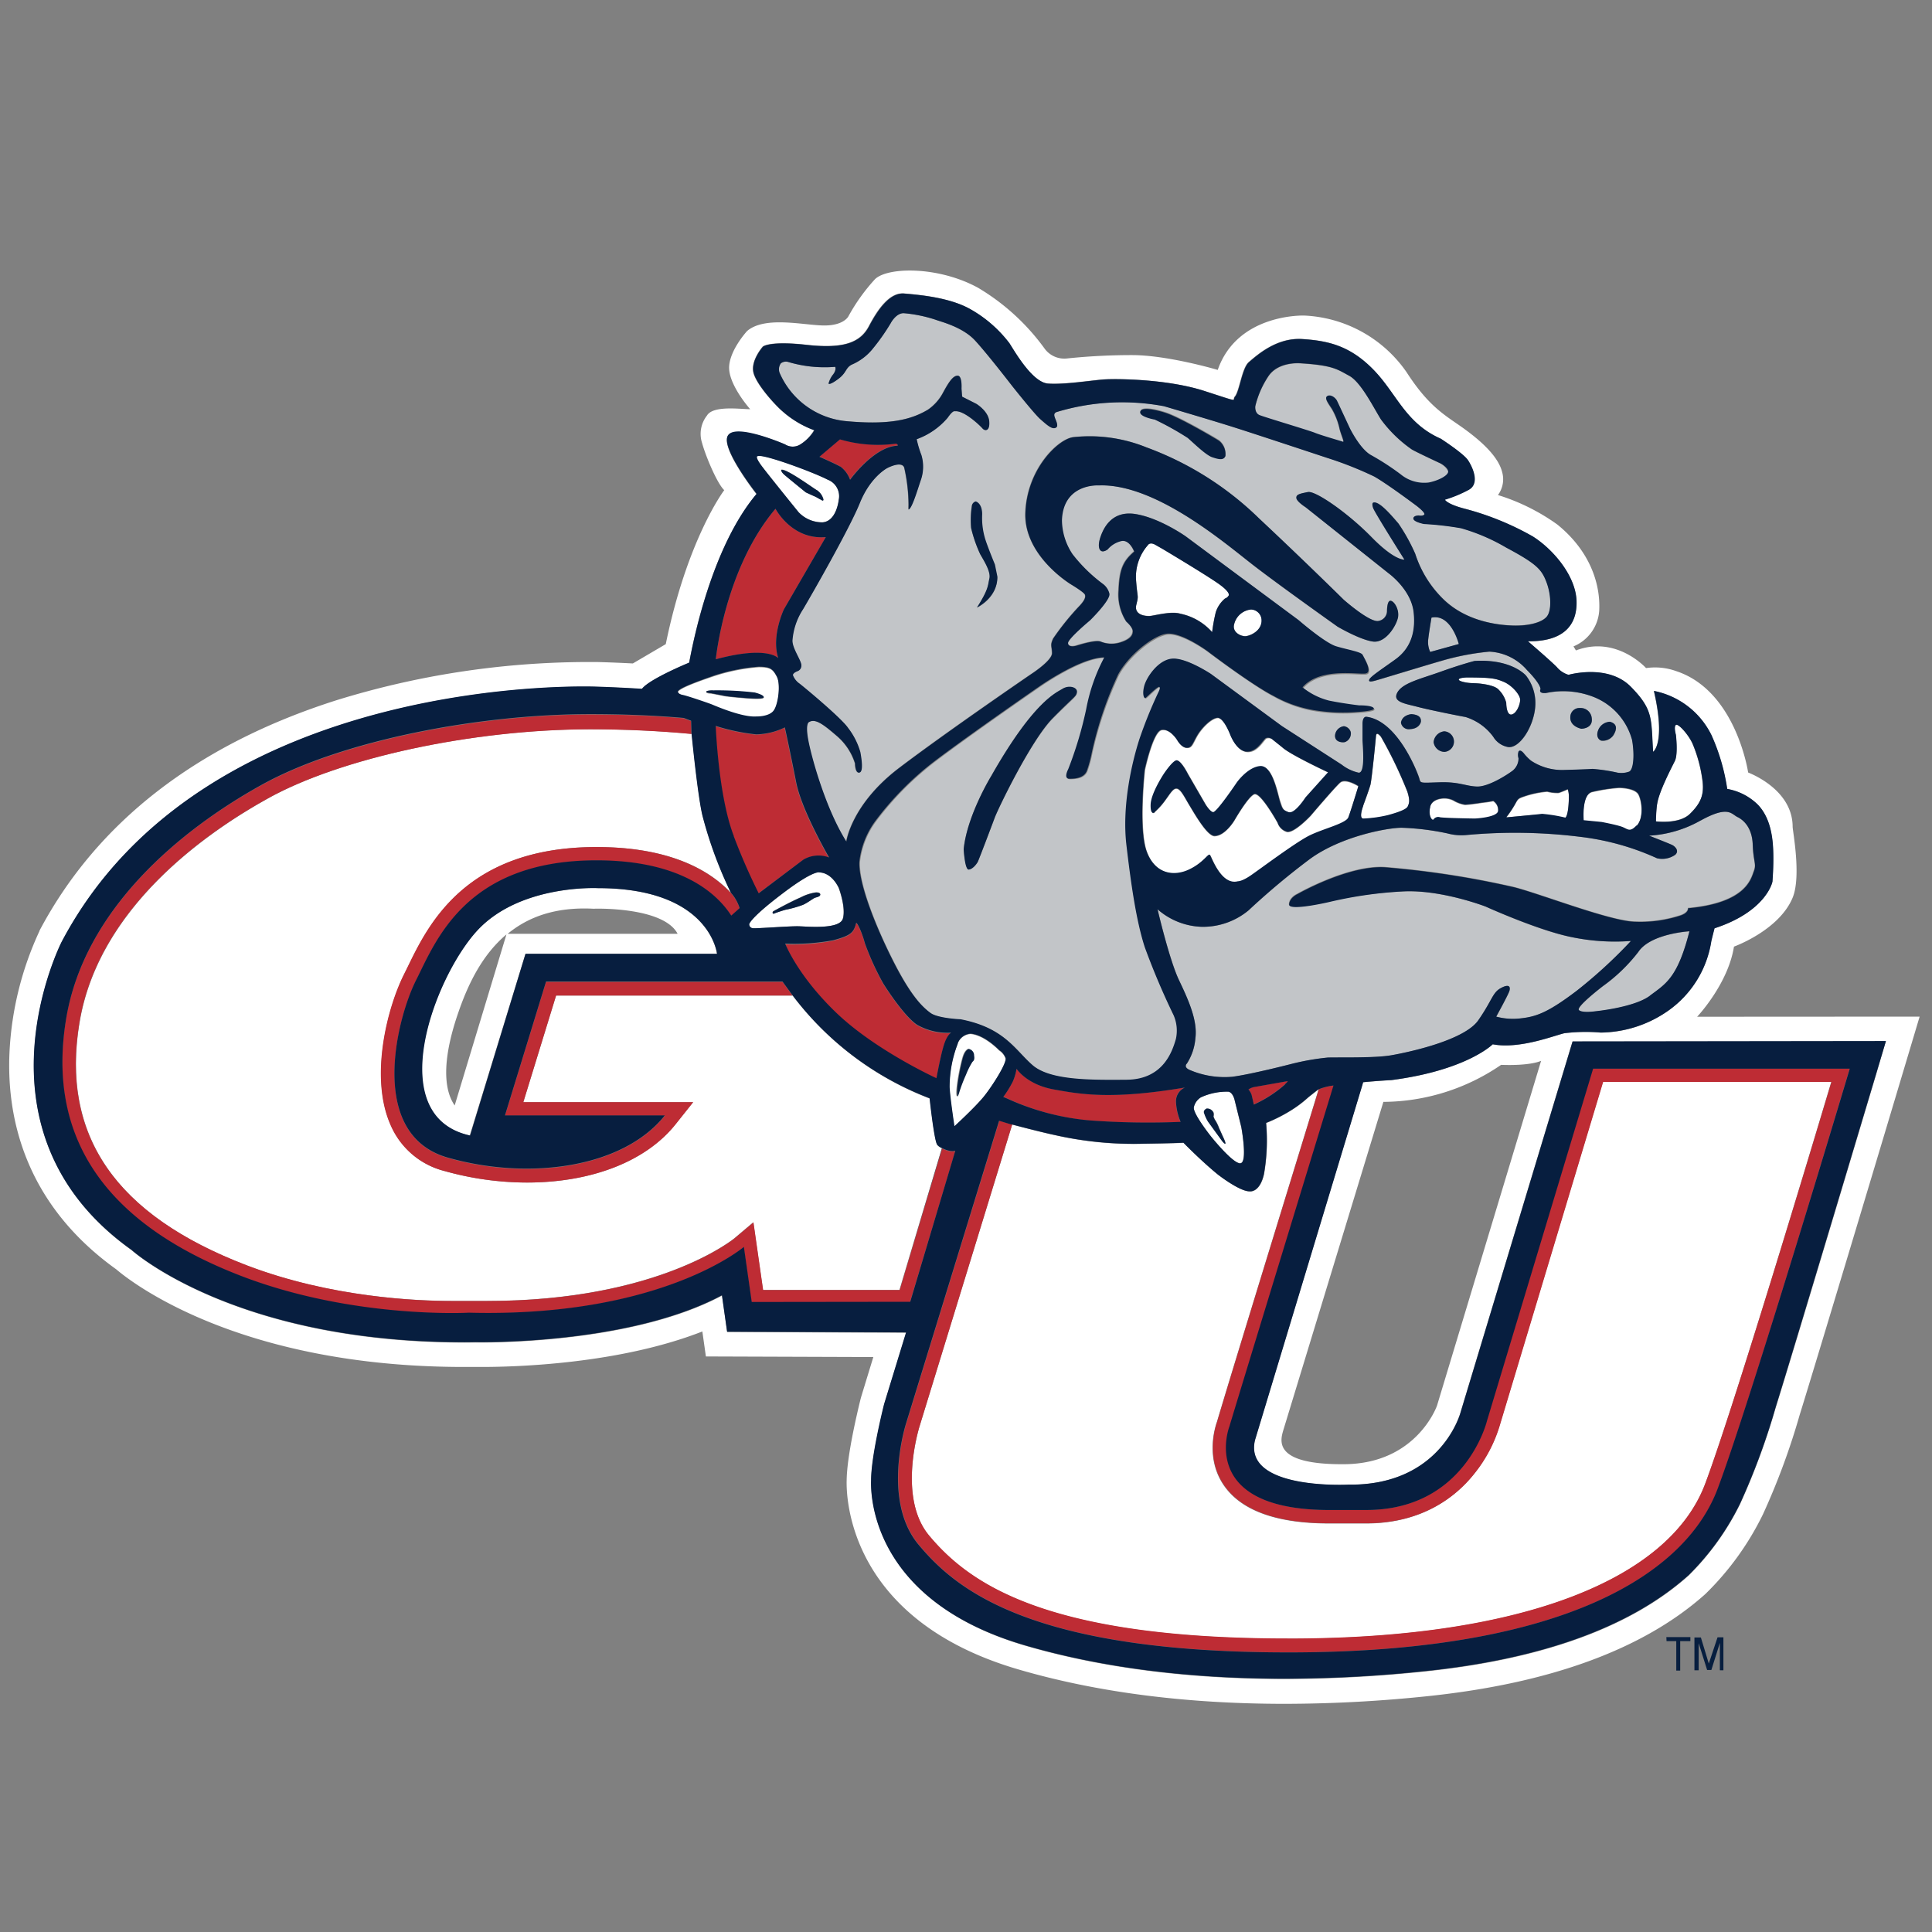
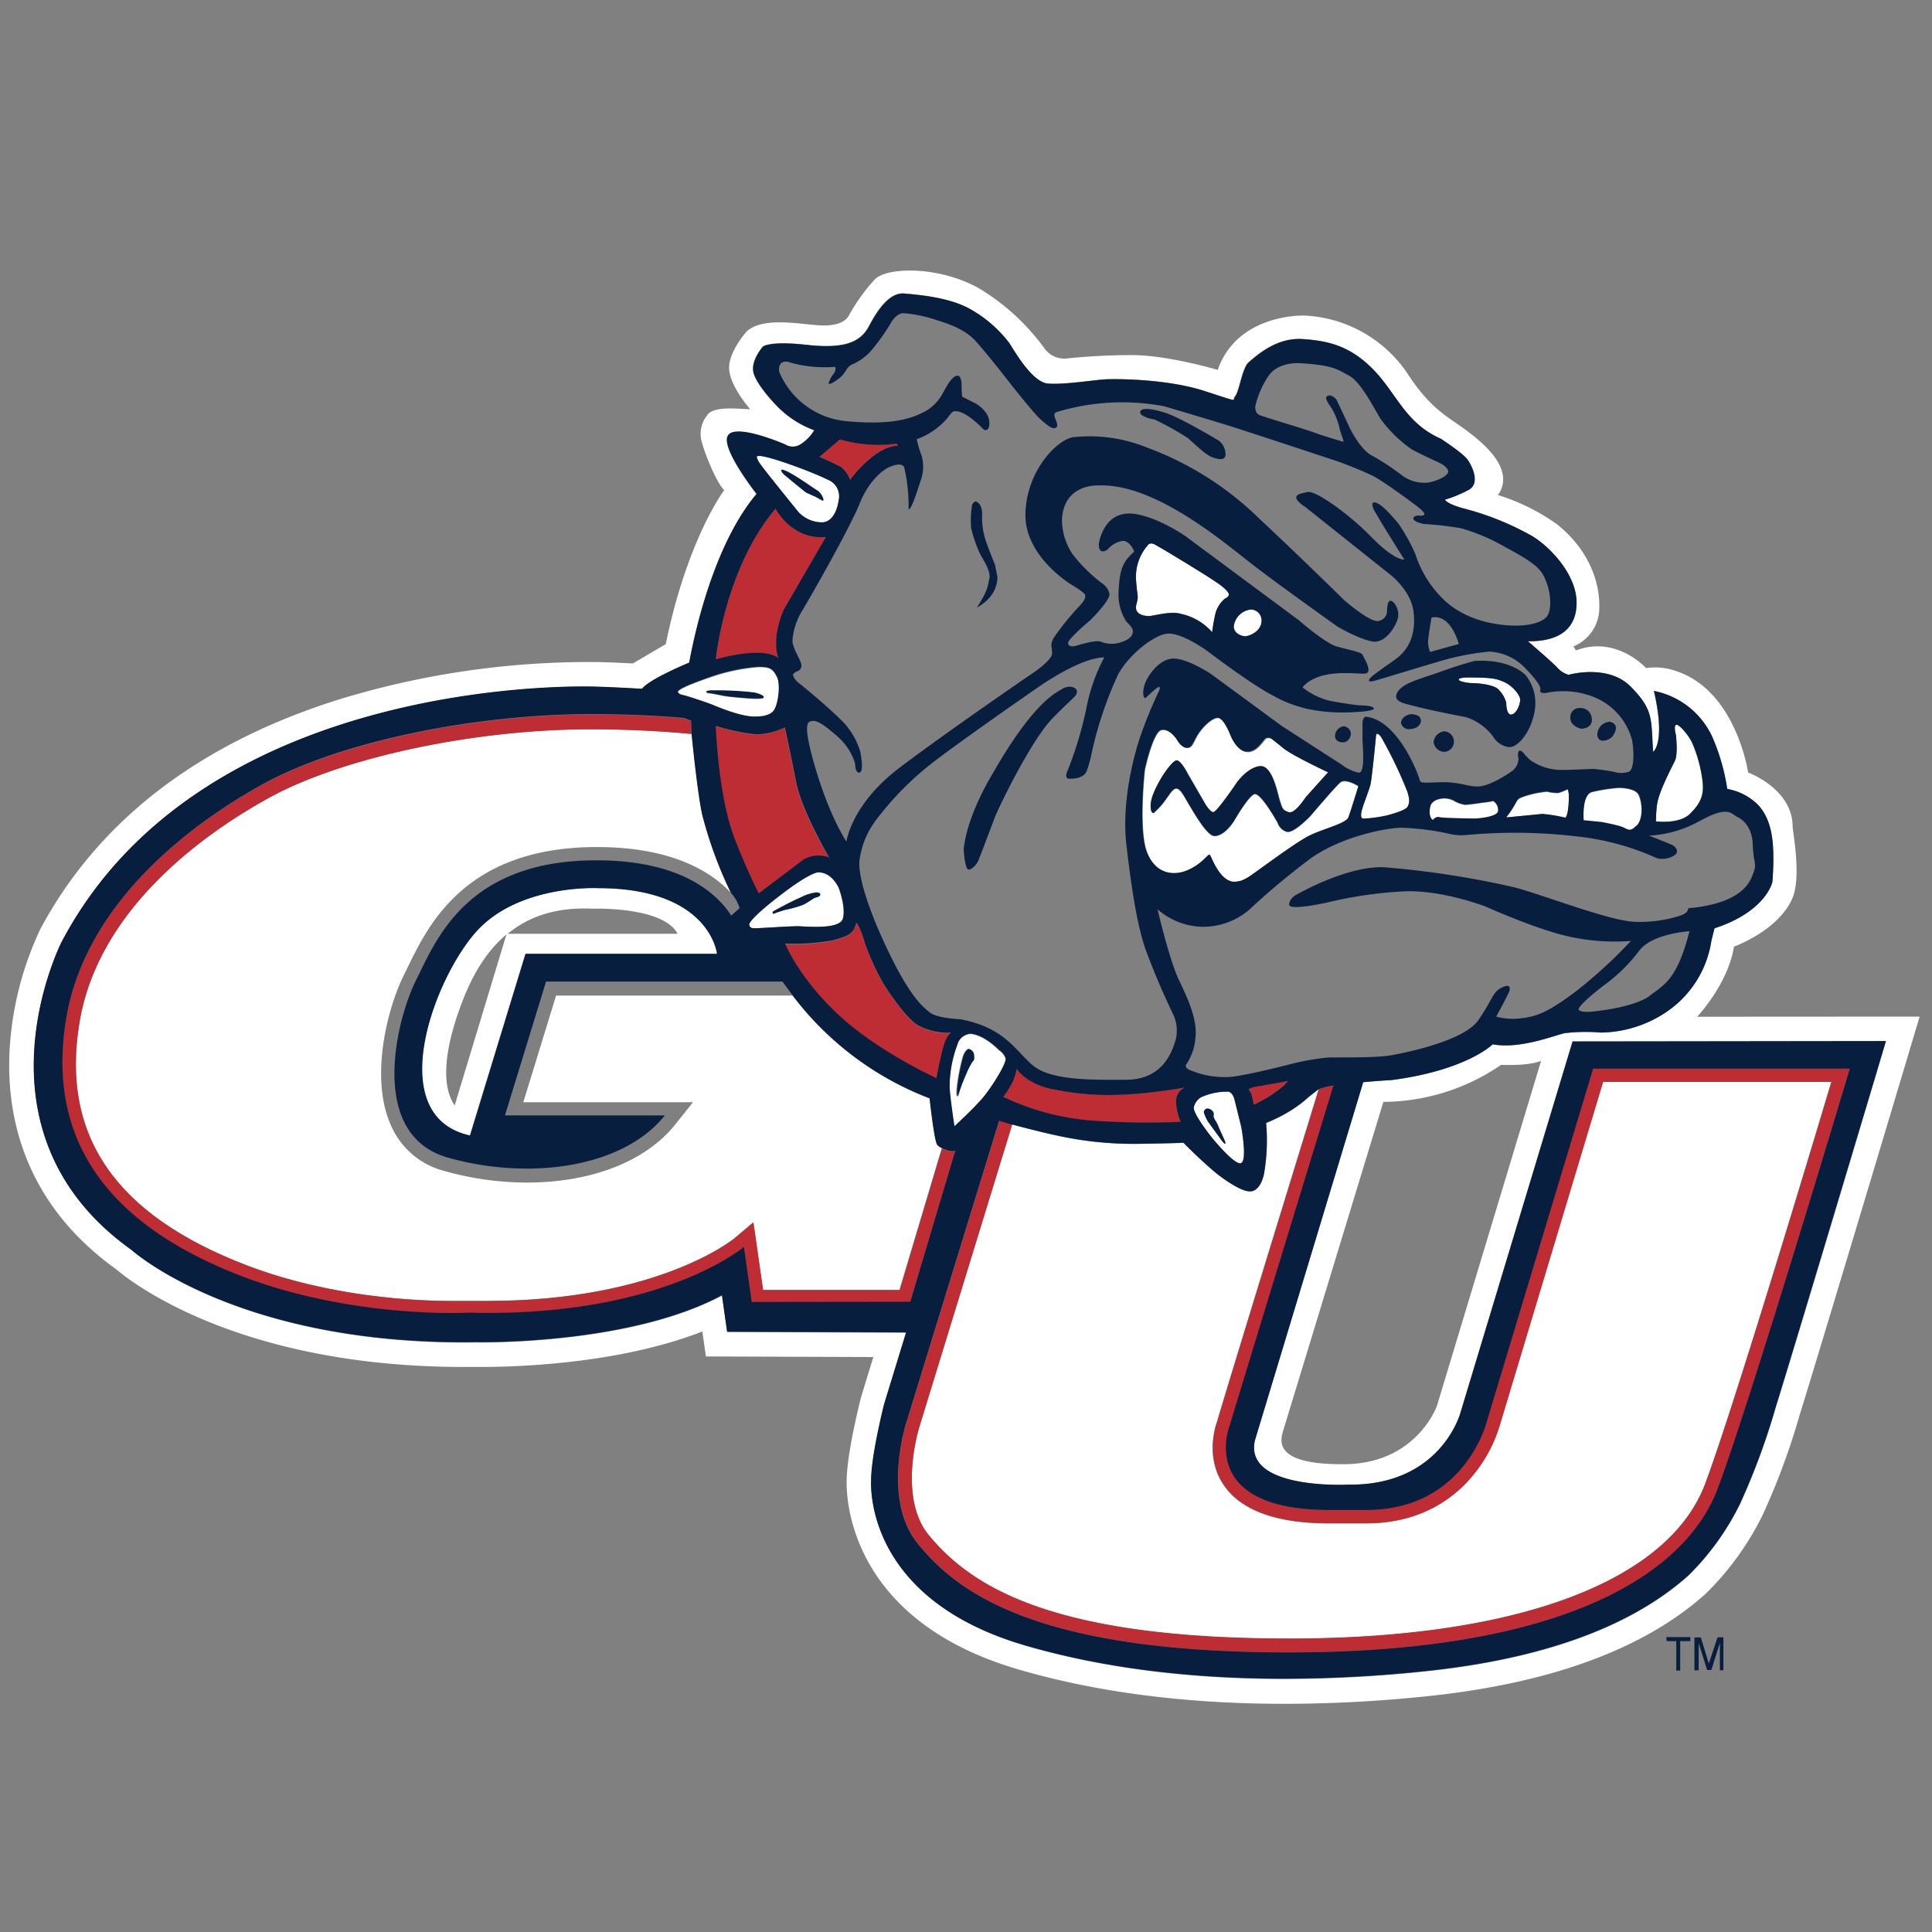
<svg xmlns="http://www.w3.org/2000/svg" viewBox="0 0 300 300">
  <rect x="0" y="0" width="300" height="300" fill="#808080" stroke="none" />
  <defs>
    <style>.cls-1{fill:none;}.cls-2{fill:#c2c5c8;}.cls-3{fill:#071e3f;}.cls-4{fill:#fff;}.cls-5{fill:#be2c34;}</style>
  </defs>
  <title>gonzaga-bulldogs</title>
  <g id="Layer_2" data-name="Layer 2">
    <g id="Layer_59" data-name="Layer 59">
-       <rect class="cls-1" width="300" height="300" />
      <path class="cls-1" d="M70.63,171.66l8-26.56c-3.63,3-5.84,7.42-7.41,11.94C67.7,167.2,70,170.66,70.63,171.66Z" />
      <path class="cls-1" d="M92.19,141.09c-6-.32-10.19,1.29-13.36,3.89h26.39C103,140.75,92.19,141.09,92.19,141.09Z" />
      <path class="cls-1" d="M214.79,171.1,199.27,222c-.49,1.65-1.71,5.44,9.51,5.34s14.34-9.1,14.34-9.1l16.16-53.53s-1.52.79-6.21.62A32.61,32.61,0,0,1,214.79,171.1Z" />
-       <path class="cls-2" d="M272.15,131.17c-.09-2.63-1.4-3.86-2.37-4.3s-1.4-1.84-5.7.53a18.24,18.24,0,0,1-8,2.37s3.1,1.22,3.57,1.44,1.17.93.47,1.54a3.54,3.54,0,0,1-2.81.53,40,40,0,0,0-12-3.34,81.94,81.94,0,0,0-17.49-.28,8.26,8.26,0,0,1-3.05-.24,40.15,40.15,0,0,0-7.11-.88c-2.19,0-9.39,1.32-14.22,4.83a114.41,114.41,0,0,0-9.56,8,11.08,11.08,0,0,1-7.29,2.55,10.9,10.9,0,0,1-6.84-2.72s1.84,7.81,3.33,11,2.9,6.32,2.55,9a8.5,8.5,0,0,1-1.32,3.95s-.61.52.44,1a13.72,13.72,0,0,0,6.58,1.06c2.81-.36,9-1.94,9-1.94a38.15,38.15,0,0,1,5.89-1.05c2,0,7.28.09,9.82-.35s11.32-2.28,13.52-5.44,2.19-4.3,3.51-5,1.49-.18,1.32.44-2.05,4-2.05,4a10,10,0,0,0,3.87.26c2.39-.24,4.23-.94,8.62-4.27a74.82,74.82,0,0,0,8.43-7.74,33,33,0,0,1-9.22-.6c-5.18-1-13.34-4.74-13.34-4.74s-6.58-2.55-12.46-2.37A64.5,64.5,0,0,0,206.33,140s-6.25,1.46-6.2.38,1.29-1.61,1.29-1.61,7.9-4.53,13.64-4.16a141.61,141.61,0,0,1,20.06,3.11c4.38,1.14,15.09,5.35,18.86,5.35a20.12,20.12,0,0,0,7-1c1.22-.44,1.1-1.1,1.1-1.1,9.08-.83,9.78-4.6,10.22-5.74S272.24,133.81,272.15,131.17ZM222.28,95.92s-.47,2.75-.53,3.64a3.71,3.71,0,0,0,.33,1.69l4.44-1.23S225.33,95.25,222.28,95.92Zm-44.43,51.23c-1.31-4-2.15-9.7-2.85-15.85s.88-12.85,2-16.41a70,70,0,0,1,3-7.41s.35-.66.09-.75-1.84,1.57-2.11,1.71-.52-.48-.22-1.84,2.2-4.08,4.35-4.26,6,2.37,6,2.37l11,8.08,9.3,6A6.62,6.62,0,0,0,211,120c1.11.09.65-4.29.61-5.13s0-1.22,0-2.45.61-1.1.61-1.1c4.91.66,8,8.86,8.21,9.61s.13.66,3.19.56,4,.62,5.79.66,4.62-1.79,5.54-2.49a2.47,2.47,0,0,0,.88-1.89,1.71,1.71,0,0,1,0-1.05c.22-.35.62,0,.92.4a7.82,7.82,0,0,0,1,1,8.74,8.74,0,0,0,5.31,1.45c.13,0,3.38-.09,4.25-.16a26.88,26.88,0,0,1,3.91.59,3.57,3.57,0,0,0,1.8-.17c.7-.35.83-2.72.44-4.92a10,10,0,0,0-5.84-6.62,12.92,12.92,0,0,0-7.54-.66c-1.23.09-.84-.57-.84-.57s.18-.66-2.1-3a8.24,8.24,0,0,0-5.84-2.86,39.55,39.55,0,0,0-7.51,1.45c-1.88.53-10,3-10.28,3.07s-1,.31-.86-.17,2-1.67,4.08-3.16,3.2-3.82,2.81-7.33-3.86-6-3.86-6l-12.9-10.27s-1.41-.88-1.45-1.45.61-.7,1.8-.92,6.23,3.29,9.87,7,5.11,3.49,5.11,3.49-4.54-7.31-4.85-8,0-.84,0-.84c.92-.35,2.9,2.07,3.9,3.21A28.75,28.75,0,0,1,219.76,86a17.17,17.17,0,0,0,4.47,7.11c3.47,3.33,8.17,3.94,10.67,4s4.56-.48,5.31-1.4.7-3.34-.05-5.31-1.49-2.85-6.27-5.4a30,30,0,0,0-7-3,48.28,48.28,0,0,0-5.75-.66s-1.58-.31-1.65-.81.82-.51.82-.51.65.13.87-.15S220,78.56,220,78.56s-4.43-3.33-6.58-4.56a56.34,56.34,0,0,0-7.29-2.9s-10.84-3.6-14.44-4.74-10.92-3.29-10.92-3.29A35,35,0,0,0,164,64c-.57.27-.31.7,0,1.41s.09.86.09.86c-.56.69-1.63-.38-2.55-1.17s-4.43-5.22-4.43-5.22-3.73-4.87-5.71-7-5.4-2.94-6.19-3.25a21.78,21.78,0,0,0-4.91-1c-1.18,0-2,1.54-2,1.54a32,32,0,0,1-2.73,3.9,8.41,8.41,0,0,1-3.33,2.55c-1,.53-.75,1.23-2.11,2.24s-1.49.71-1.49.71a3.73,3.73,0,0,1,.7-1.41c.58-.75.33-1.2.33-1.2a19.75,19.75,0,0,1-7.21-.73,1.3,1.3,0,0,0-1.23.19,1.59,1.59,0,0,0-.2,1.45,12.55,12.55,0,0,0,10.14,7.5c6.84.66,10.26-.19,12.9-1.77a7.37,7.37,0,0,0,2.3-2.57c.92-1.71,1.58-2.7,2.3-2.7s.6,2,.6,2l.09,1.25,2.21,1.12s1.84,1.11,2,2.69-.65,1.58-1.05,1.12-2.91-2.86-4.28-2.65c0,0-.26-.24-1.12,1a11.31,11.31,0,0,1-4.81,3.33,15.62,15.62,0,0,0,.73,2.46,6.31,6.31,0,0,1-.13,4c-.59,1.78-1.35,4.3-1.86,4.46,0,0-.06,0,0-.77a26.62,26.62,0,0,0-.68-5.76c-.44-1.08-2.64.1-2.64.1s-2.59,1.32-4.24,5.4-7.64,14.54-8.83,16.52A10.29,10.29,0,0,0,123,99.4c-.07,1.25,1.45,3.23,1.38,3.95a.9.9,0,0,1-.59.86s-.77.25-.72.62a2.79,2.79,0,0,0,1,1.29c.46.33,6.58,5.39,7.57,6.91a11.07,11.07,0,0,1,1.9,3.75c.2,1.12.48,3.06-.16,3.18s-.66-1.43-.66-1.43a9.23,9.23,0,0,0-2.73-4.18c-2.1-1.81-3.36-2.84-4.41-2.24,0,0-.66.13-.07,3.09s2.77,10.6,5.86,15.47c0,0,.79-5.79,8.23-11.45s20.47-14.55,20.47-14.55,3.26-2.09,3.24-3.25-.34-1.16.18-2.28A40.91,40.91,0,0,1,167.65,94c.72-.79.92-1.25.79-1.65s-2.11-1.58-2.11-1.58-7.38-4.39-7.15-11.15,5-11.43,7.42-11.75A23.48,23.48,0,0,1,178,69.46a49.25,49.25,0,0,1,17.45,11c7.37,6.91,13.16,12.64,13.16,12.64s4.18,3.7,5.48,3.3a1.57,1.57,0,0,0,1.26-1.46s0-1.66.53-1.66,1.36,1.27,1.19,2.49-1.88,4.1-3.92,3.84-5.46-2.3-5.46-2.3-8.76-6.19-13-9.48S179.42,75,170.54,75.36c0,0-5.52-.38-5.72,5.42A9.67,9.67,0,0,0,166.47,86a24.3,24.3,0,0,0,4.8,4.68,2.67,2.67,0,0,1,.92,1.44c.26,1-3,4.15-3,4.15s-3.49,2.9-3.42,3.55,1,.47,1.25.4,2.88-.93,3.78-.66a4.48,4.48,0,0,0,3.13.13c1.45-.46,1.89-1.08,1.9-1.72s-1-1.49-1-1.49a7.76,7.76,0,0,1-1.2-4.88c.13-3.16.64-4.45,2.42-6,0,0-.65-1.79-1.9-1.66A4,4,0,0,0,172,85.32s-.65.46-1.05.2-.46-1.12,0-2.31,1.7-4,5.43-3.38,7.74,3.45,7.74,3.45l17.63,13.16s4.09,3.56,5.86,4.08,3.89.86,4.08,1.32,1.65,2.7.46,2.9-7.07-1-9.79,2.14a10.7,10.7,0,0,0,4.13,2.07c2.24.46,4.68.74,4.68.74s1.93,0,2.25.43-2.71.6-2.71.6a27.88,27.88,0,0,1-5.93-.19,19.45,19.45,0,0,1-6.91-2.31c-3.42-1.77-10.33-7-10.33-7s-4.22-3.09-6.45-2.63-5.86,3.49-7.37,6.32A58.25,58.25,0,0,0,169.62,117a18.72,18.72,0,0,1-.76,2.77c-.44,1.1-1.77,1.24-2.72,1.23s-.17-1.48-.17-1.48a59.28,59.28,0,0,0,2.8-9.36,28,28,0,0,1,2.8-8c-3.75,0-10.22,4.6-10.22,4.6s-10.31,7.11-16,11.41a47.71,47.71,0,0,0-9.26,9.3,13.13,13.13,0,0,0-2.55,6.4c-.17,3.38,2.59,10.27,5.36,15.67s4.52,7,5.66,7.81,4.69,1,4.69,1c6.8,1.31,8.43,4.73,11.15,7.1s8.91,2.33,14.65,2.29,7.11-4.52,7.64-6.32a6,6,0,0,0-.35-3.69A113.66,113.66,0,0,1,177.85,147.15Zm70.4-33.92a2.05,2.05,0,0,1,1.74-1.12c1.35.36,1,1.41.5,2.14a2,2,0,0,1-1.81.79C248.31,114.94,247.69,114.35,248.25,113.23Zm-2.9-3.29a1.73,1.73,0,0,1,1.81,1.54c.26,1.65-1.61,1.68-1.61,1.68s-1.81-.33-1.71-1.84A1.41,1.41,0,0,1,245.35,109.94ZM219,113.23a1.23,1.23,0,0,1-1.45-1c.2-1.22,1.61-1.32,1.61-1.32,1.52.07,1.48.86,1.49,1.09S220.34,113.16,219,113.23Zm5.33,3.52a1.73,1.73,0,0,1-1.71-1.52,1.85,1.85,0,0,1,1.65-1.67,1.6,1.6,0,0,1,.06,3.19Zm-.61-12.43c3.24-1.17,5.26-1.67,5.26-1.67,5.8-.35,8,2.28,8,2.28a7,7,0,0,1,1.4,5.09c-.35,3.07-2.45,6.2-4.16,6a3.38,3.38,0,0,1-2.33-1.61,8.43,8.43,0,0,0-4.3-3.07c-1-.18-5.73-1.12-7.46-1.58s-3.69-.7-3.25-1.93C217.47,106.12,220.46,105.49,223.71,104.32Zm-72-9.95c1.83-2.87,1.67-3.39,1.93-4.51s-1-3-1.45-3.82A21.12,21.12,0,0,1,150.8,82a13.85,13.85,0,0,1,.07-3.36.81.81,0,0,1,.59-.72s1,.2,1,2a11.34,11.34,0,0,0,.46,3.88c.4,1.25,1.52,4,1.52,4l.39,1.91C154.88,92.89,151.7,94.37,151.7,94.37Zm38.58-23.62c-.27.72-1.05.48-2.05.19s-2.89-2.17-3.81-3a46.08,46.08,0,0,0-5.14-2.83s-2.63-.53-2.17-1.38,3.82.26,3.82.26c2.3.73,7.83,4,8.36,4.35A2.67,2.67,0,0,1,190.28,70.75Zm18.38,42a1.28,1.28,0,0,1,1.08.92,1.42,1.42,0,0,1-.89,1.54c-.33.1-1.67.07-1.54-1.12A1.58,1.58,0,0,1,208.66,112.77ZM154.46,127c-.52,1.4-2.45,6.5-2.63,6.85S151,135,150.43,135s-.79-3.15-.79-3.15c.52-5.27,4.3-11.41,4.3-11.41C160.52,108.88,164,107.57,165,107s2.29-.26,2.23.48-.29.66-3.72,4.08S155,125.56,154.46,127Zm41.1-62.44c.79.33,7.7,2.43,8.62,2.76s4.08,1.32,4.34,1.38-.26-1-.52-2a10.79,10.79,0,0,0-1.19-3.1c-.59-.92-1.17-1.7-.72-2s1.24.25,1.51.75,2,4.28,2,4.28,1.58,3.22,3.29,4.15a39.36,39.36,0,0,1,4.61,3,5.73,5.73,0,0,0,4.35,1.25c1.64-.33,3.19-1.18,3-1.81S223.73,72,223.73,72s-3.82-1.78-4.48-2.18a20.37,20.37,0,0,1-4.8-4.67c-1.19-1.91-3.09-5.79-4.94-6.78s-2.5-1.62-7.57-1.93c0,0-3.33-.31-4.91,1.93a14.44,14.44,0,0,0-2.11,4.74S194.77,64.19,195.56,64.52Zm58.86,83.24a26.19,26.19,0,0,1-5.53,5.35s-4.22,3.23-3.73,3.73,2.51.19,2.51.19,6.05-.58,8.51-2.42,4.3-2.72,6.14-10C262.32,144.6,256.35,145,254.42,147.76Z" />
      <path class="cls-3" d="M266.7,254.24l-1.36,4.08-1.23-4.06h-1v5.1h.66v-4.21l1.31,4.16h.66l1.32-4.2v4.25h.55v-5.12Zm-7.92.59h1.51v4.58h.61v-4.58h1.58l0-.62h-3.73Z" />
      <path class="cls-4" d="M215.5,126.65c1.62-.44,2.89-.9,3.1-1.38s.39-.85-.07-2.3a67.23,67.23,0,0,0-4.08-8.49s-.73-1-.79-.13-.66,6.84-.86,7.56-1.12,3.23-1.12,3.23-.79,2,.07,2A20.33,20.33,0,0,0,215.5,126.65Zm19.68-1.58a16.17,16.17,0,0,1-1.25,1.85s4.67-.44,5.53-.47a24.32,24.32,0,0,1,3.61.59c.45-.4.54-2.43.54-3.22a3.52,3.52,0,0,0-.17-1.21s-.95.42-1.41.56a6.14,6.14,0,0,1-1.78-.2,14.79,14.79,0,0,0-3.69.79C235.64,124.09,235.71,124.15,235.18,125.07Zm13.5,2.64s2.1.39,3.09.72,1.25,1,2.37-.2.79-3.75.26-4.8-3-1.05-3-1.05a27,27,0,0,0-4.21.65c-1.65.46-1.31,4.41-1.31,4.41Zm-15.93-20.58a4.37,4.37,0,0,1,1.14,2c0,.44.1,2,.84,1.81s1.29-1.46,1.32-2.25-1.28-2.28-2.51-2.8-1.85-.7-5.8-.7c0,0-1.22,0-1.22.32s1.4.55,2.1.55S232.05,106.25,232.75,107.13Zm-10.17,20.18a.89.89,0,0,1,1-.33c.63.13,5.4.2,5.4.2s3.67-.16,3.64-1.26a1.67,1.67,0,0,0-.76-1.49,14.87,14.87,0,0,1-1.63.25s-2.11.33-2.77.33a5,5,0,0,1-1.78-.66,3.17,3.17,0,0,0-1.38-.33s-1.91-.06-2.24,1.32S222.42,127.5,222.58,127.31Zm-33.49-15.79c-1,.08-2.46,1.57-3.16,2.8s-.79,1.89-1.63,1.85-1.45-1.19-1.45-1.19-1.12-1.84-2.45-1.58-2.59,6.19-2.59,6.19-1,9.13.3,12.68,4.26,3.91,6.59,2.81,3-2.6,3.25-2.25,1.75,4.76,4.34,4.08c0,0,.61.06,2-.91s6.76-5.05,9-6.14S209,128,209.37,127s1.56-4.87,1.56-4.87-2-1.29-2.84-.55-4.57,5.14-4.57,5.14-2.61,2.79-3.72,2.49a2.15,2.15,0,0,1-1.41-1.39s-2.68-4.83-3.64-4.44-3.08,4.08-3.08,4.08-1.42,2.36-3.06,2.41c-1.13.05-3.12-3.46-3.87-4.69s-1.31-2.45-1.92-2.65-1.06.68-1.9,1.82a10.93,10.93,0,0,1-1.62,1.8s-.57.66-.52-1.14,2.06-4.79,2.06-4.79,1.22-1.84,1.88-2.06,1.8,2.06,1.8,2.06l2.72,4.7s.7,1.18,1.23,1.27,3.69-4.61,3.69-4.61,1.66-2.37,3.6-2.54,2.67,4.3,3.07,5.44.39,1.36,1.36,1.71,2.63-2.28,2.63-2.28l3.51-3.91s-6-2.8-7.15-3.9l-1.49-1.19a1,1,0,0,0-1-.22c-.44.22-1.36,2.2-3,2.11s-2.56-2.62-2.56-2.62S190.05,111.43,189.09,111.52Zm73.28,14.87c1.71-1.64,2.23-2.9,2-4.94a21.89,21.89,0,0,0-1.58-6c-.66-1.44-2.19-3.14-2.58-2.89s0,1.53,0,1.53.37,3-.16,4.06-2.56,4.94-2.76,6.78a25,25,0,0,0-.19,2.6S260.65,128,262.37,126.39ZM152.8,170.27c1.36-1.67,3.55-5.18,3.33-5.92a2.51,2.51,0,0,0-1-1.23s-2.24-2.37-4.43-2.55a2.29,2.29,0,0,0-2,1.5,18.76,18.76,0,0,0-1.28,6.8c.09,1.75.75,6.07.75,6.07S151.44,171.94,152.8,170.27Zm-3.25-6.41c.35-.92.79-1,.79-1a1,1,0,0,1,.83,1c.09.58,0,.79-.26,1a11.93,11.93,0,0,0-1,2,24,24,0,0,0-1,2.59c-.22.88-.35.79-.35.79C148.23,169.35,149.2,164.79,149.55,163.86Zm-22.28-28.39s-.79-.49-5.83,3.33-5.13,4.7-5.13,4.7a.6.6,0,0,0,.56.63c.59.07,5.73-.33,7.11-.3s6.38.56,6.88-1.2-.63-4.72-.63-4.72S129.28,135.57,127.27,135.47Zm-.76,3.95c-.23.1-1.22.83-1.84,1.09a17.58,17.58,0,0,1-2.5.72c-.3,0-1.81.56-1.81.56s-.27.17-.36,0,.06-.3.06-.3,2.54-1.42,4.28-2.17a7.38,7.38,0,0,1,2.3-.76s.69-.07.73.29S126.74,139.32,126.51,139.42Zm64.24,30.08a9.65,9.65,0,0,0-4.29.88,2.41,2.41,0,0,0-1.1,1.56c-.14,1,2.69,4.54,2.69,4.54s3.36,4.21,4.55,4.15.13-5.66.13-5.66l-1.06-4.28S191.41,169.64,190.75,169.5Zm-1,7.6-2.12-2.92a6.2,6.2,0,0,1-.65-1.45c0-.4.42-.59.42-.59a1.08,1.08,0,0,1,1.06.62,1.17,1.17,0,0,1,0,.59,2.22,2.22,0,0,0,.33.69,6.09,6.09,0,0,1,.52,1.09l.6,1.37s.49,1,.37,1.09S189.71,177.1,189.71,177.1Zm-43.65,1.13a1.71,1.71,0,0,1-.52-.4c-.48-.48-1.2-7.24-1.2-7.24a48.18,48.18,0,0,1-21.29-16H86.35l-5.09,16.56h26.35l-2.73,3.43c-4.58,5.75-13,9.05-23.09,9.05A47.54,47.54,0,0,1,69,181.83a12.4,12.4,0,0,1-8.35-7.21c-3.27-7.47-.43-18.27,2.12-23.33l.64-1.3c3.12-6.4,8.92-18.33,28.91-18.46h.35c11.47,0,17.61,3.67,20.85,7.13a64.51,64.51,0,0,1-4.34-11.7c-.76-2.75-1.76-13-1.76-13-4.88-.46-10.17-.72-15.62-.72h-.19c-18.1,0-38.68,4.43-50,10.75-9.66,5.36-26.31,17-29.25,34.81-2.91,17.56,5.61,29.9,26,37.71C51.41,201.5,64.85,202,70,202c1.63,0,2.58,0,2.59,0h.18c1,0,1.95,0,2.91,0,26.54,0,38.26-9.65,38.38-9.75l2.91-2.46,1.51,10.51h21.18l6.59-22ZM74,144.56c-6.65,7.28-14.7,28.8-1.06,31.76l8.64-28.19h29.74s-1-10.22-18.51-10.22C92.84,137.91,80.68,137.28,74,144.56Zm-3.4,27.1c-.64-1-2.93-4.46.63-14.62,1.57-4.52,3.78-8.9,7.41-11.94ZM105.22,145H78.83c3.17-2.6,7.39-4.21,13.36-3.89C92.19,141.09,103,140.75,105.22,145Zm.79-37c.72.13,4,1.25,4.47,1.45s4.71,2.07,7,1.9c0,0,1.94.07,2.67-.92s1.12-4.11.49-5.3-1-1.51-2.83-1.51a29.2,29.2,0,0,0-7.21,1.48c-1.94.66-5.19,1.8-5.32,2.38C105.26,107.41,105.29,107.8,106,107.93Zm4.67-.73a49.44,49.44,0,0,1,6.52.33s1.48.36,1.4.74-3.08.09-3.08.09-2.44-.2-3.09-.33-2-.39-2-.39-.86,0-.76-.26S110.68,107.2,110.68,107.2ZM228.89,228.87c-2.8,3.51-8,7.7-16.78,7.7h-5.73c-8.18,0-13.68-2-16.37-5.94-2.88-4.21-1.35-9-1.07-9.79,2.6-8.78,13.69-44.75,15.79-51.64l0,0c-.17.11-.17.11-1.54,1.19a18.36,18.36,0,0,1-2.63,2,24.44,24.44,0,0,1-3.94,2,30.44,30.44,0,0,1-.33,7.93c-.65,2.9-2.16,2.69-2.16,2.69-1.56.09-5-2.61-5-2.61-2.57-2.09-5.35-4.94-5.35-4.94-1.17.09-6.35.16-6.35.16a55.43,55.43,0,0,1-13.57-1.34c-2.16-.45-6.69-1.65-6.69-1.65l-14.43,47c0,.14-3.41,10.91,1.52,16.83,6.21,7.45,18.15,16,55.7,16h1.54c34.53-.21,57.59-9,63.26-24C269,219.18,281.1,178.9,284.35,168H248.9l-16,53.18A22,22,0,0,1,228.89,228.87ZM124,79.53a5.06,5.06,0,0,0,3.75,1.56c2.17-.18,2.5-3.47,2.5-3.47a2.75,2.75,0,0,0-1.71-3.16c-2.3-1.19-10.4-4.18-10.93-3.62,0,0-.43.07.71,1.58S124,79.53,124,79.53Zm2.86-3.43a2.47,2.47,0,0,1,1,1.42c0,.39-.26.13-.49,0s-.59-.36-.86-.46-1.39-.63-1.39-.63-2.85-2.33-3.35-2.76-.49-.72-.49-.72C121.84,72.52,126.48,75.94,126.84,76.1Zm66.47,22.67c.68,0,2.62-.77,2.58-2.44a1.69,1.69,0,0,0-1.63-1.71,3,3,0,0,0-2.67,2.5C191.45,98.22,192.64,98.75,193.31,98.77Zm70.2,59.11s4.8-5.06,5.72-10.89c0,0,7-2.51,9.11-7.6,1.37-3.31,0-10.39,0-11,0-6-7.06-8.47-6.91-8.44,0,0-1.85-12.66-11.15-15.73a9.71,9.71,0,0,0-4.7-.48S251,98.61,244.71,101l-.38-.63a6.47,6.47,0,0,0,4-5.63c.19-4.22-1.53-9.27-6.52-13.3a32.06,32.06,0,0,0-9.21-4.57,4.11,4.11,0,0,0,.64-3.61c-.57-2.21-2.84-4.45-5.72-6.56s-5.47-3.26-9.11-8.91A20.43,20.43,0,0,0,202.52,49s-10.36-.38-13.43,8.44c0,0-7.74-2.3-13.3-2.3a96.68,96.68,0,0,0-10,.51,3.8,3.8,0,0,1-3.55-1.47,34.49,34.49,0,0,0-10.36-9.49c-6.13-3.36-14-3.26-16-1.35a29.46,29.46,0,0,0-4.13,5.76s-.67,1.44-3.74,1.44-9.2-1.54-12,.86c0,0-3,3.26-2.78,6s3.26,6.14,3.26,6.14c-1.55,0-5.79-.62-6.72,1a4.58,4.58,0,0,0-.76,4.22c.57,2.11,2.39,6.39,3.45,7.35,0,0-5.72,7.51-9.08,23.91l-5.11,3c-1.78-.09-3.62-.17-5.5-.22-.17,0-.92,0-2.14,0a132.75,132.75,0,0,0-38.28,5.9c-21.77,6.9-37.32,19-46.22,35.82l0,.05A50.33,50.33,0,0,0,1.49,163.1c-.52,9.73,1.94,23.52,16.56,34,2.05,1.76,18.81,15.16,54,15.16h2.79c5.11,0,21.26-.43,34.22-5.51l.55,3.88,26,.09-1.87,6.12-.11.4c-.49,2-2.1,8.7-2.16,12.58-.08,2.49.14,21.68,26.71,29.42,12.12,3.54,26,5.33,41.3,5.33a215.17,215.17,0,0,0,22.4-1.21c18.87-2,33.26-7.27,42.77-15.7l.24-.22a44.45,44.45,0,0,0,8.87-12.32,109.2,109.2,0,0,0,5.7-15.44c2.47-7.9,15.39-51,15.52-51.46l3.1-10.36Zm27.71,9.26c-.13.44-13,43.52-15.5,51.42a107.24,107.24,0,0,1-5.54,15,41.07,41.07,0,0,1-8,11.11l-.13.11c-8.89,7.89-22.56,12.85-40.62,14.75a210.4,210.4,0,0,1-22,1.19c-14.92,0-28.46-1.74-40.23-5.17-23.9-7-24-23.48-23.94-25.64,0-3.54,1.7-10.4,2-11.75l.06-.21,3.37-11-27.79-.11-.8-5.66c-14.58,7.8-38.23,7.28-38.23,7.28-37.08.51-53.44-14.32-53.44-14.32C-5.39,175.71,9.57,146.3,9.57,146.3c22.25-42.2,83.11-39.64,83.11-39.64,2.34.07,4.84.2,7,.33l.06-.06c1.28-1.57,7.27-4,7.27-4-.06.57,2.59-16.92,10.46-26.18,0,0-5.73-7.27-4.42-9.11S121.9,69,121.9,69a2.21,2.21,0,0,0,2.39,0,6.7,6.7,0,0,0,2.11-2.21,15.51,15.51,0,0,1-5-3c-1-.86-3.89-3.94-4.41-5.85s1.43-4.13,1.43-4.13,1-.94,6.81-.28,8.36-.4,9.67-2.9,3.16-5.27,5.47-5.07,7,.59,10.27,2.43a19.82,19.82,0,0,1,6.05,5.27c.73,1.05,3.54,6.08,6,6.28s6.85-.51,8.69-.64,9.81-.06,15.6,1.79,4.23,1.46,4.73.89c.72-.8,1.1-4.45,2.18-5.37,1.32-1.12,4.36-3.84,8.31-3.58s7.38,1,11,4.73,5,8.31,10.48,10.74c0,0,3.53,2.27,4.22,3.33s1.9,3.61.13,4.6a19.94,19.94,0,0,1-3.71,1.54s.3.68,3.07,1.4a43.68,43.68,0,0,1,10.61,4.35c3.16,2,6.65,6.09,6.78,10s-2.15,6.33-7.55,6.27c0,0,3.36,2.84,4.48,4a3.75,3.75,0,0,0,1.83,1.21s6.12-1.76,9.68,1.86,3.12,5,3.45,10.1c0,0,2-1.29.13-9.46a12.71,12.71,0,0,1,8.95,6.9,31.7,31.7,0,0,1,2.43,8.32,9,9,0,0,1,4.73,2.42c2,2,2.35,5.07,2.42,7.44s-.12,4.19-.12,4.46-1.13,4.75-9,7.32c0,0-.23.86-.5,2a16.23,16.23,0,0,1-6.61,10.74,18.57,18.57,0,0,1-10.55,3.45,27.5,27.5,0,0,0-5.66.1c-1.65.39-7,2.51-11.12,1.72,0,0-4,4-15.73,5.56,0,0-2,.1-4.4.33l-.09.35-16.7,55.23c-1.83,7.77,14.48,6.91,14.48,6.91,14.38.19,17.43-11.17,17.43-11.17l17.41-57.65h48.65Zm-51.94-2.41-16.16,53.53s-3.12,9-14.34,9.1-10-3.69-9.51-5.34l15.52-50.92a32.61,32.61,0,0,0,18.28-5.75C237.76,165.52,239.28,164.73,239.28,164.73ZM176.45,93.88c-.4,1.62,1.45,1.79,2.1,1.75s3.3-.79,4.74-.35a9,9,0,0,1,4.93,2.86,27.45,27.45,0,0,1,.56-3.08,4.6,4.6,0,0,1,1.45-2.15,1,1,0,0,0,.54-.43s.47-.4-1.42-1.76-8.87-5.53-8.87-5.53-.57-.31-1.09-.62-.95-.24-1.14.05A7.45,7.45,0,0,0,176.4,90C176.62,93.09,176.84,92.25,176.45,93.88Z" />
      <path class="cls-5" d="M145.41,167.5s.58-3.26,1.11-5,1.19-2.07,1.19-2.07a9.66,9.66,0,0,1-5.3-1.22c-2.17-1.45-5.24-6.39-5.24-6.39a42,42,0,0,1-2.86-6.25c-.59-2.14-1.31-3.41-1.38-3.14-.37,1.49-.86,1.92-3.55,2.65a33.38,33.38,0,0,1-7.44.56s1.91,5,8,10.8S145.41,167.5,145.41,167.5Z" />
      <path class="cls-5" d="M124.7,133.53a4.65,4.65,0,0,1,4-.33s-4.25-7.25-5.12-11.69-1.49-7.31-1.76-8.51a10.59,10.59,0,0,1-4.47,1.08,31.89,31.89,0,0,1-6.26-1.31s.4,10.86,2.8,17.08a93.92,93.92,0,0,0,3.82,8.91Z" />
      <path class="cls-5" d="M184,168.85c-11.42,1.92-16.23,1.05-20.41.29s-5.74-3.2-5.74-3.2a8.65,8.65,0,0,1-.55,1.92,16.37,16.37,0,0,1-1.51,2.45l.59.25A39,39,0,0,0,169.13,174a122.32,122.32,0,0,0,14.19.23,9,9,0,0,1-.73-3A2.34,2.34,0,0,1,184,168.85Z" />
      <path class="cls-5" d="M212,234.46h-4.9c-21.29.29-16.11-13-16.11-13,.83-2.81,12.87-42.19,16.15-52.91a9.08,9.08,0,0,0-2.36.61c-2.1,6.89-13.19,42.86-15.79,51.64-.28.79-1.81,5.58,1.07,9.79,2.69,3.94,8.19,5.94,16.37,5.94h5.73c8.79,0,14-4.19,16.78-7.7a22,22,0,0,0,4-7.65l16-53.18h35.45c-3.25,10.86-15.37,51.14-19.62,62.42-5.67,15-28.73,23.8-63.26,24h-1.54c-37.55,0-49.49-8.55-55.7-16-4.93-5.92-1.56-16.69-1.52-16.83l14.43-47-.14,0-1.86-.57-14.45,47s-3.83,11.9,1.92,18.8,17.44,17,58.88,16.75,60.23-12.15,65.21-25.38,20.48-65.27,20.48-65.27H247.33l-16.49,54.72S227.48,234.56,212,234.46Z" />
      <path class="cls-5" d="M194.7,168.78a2.42,2.42,0,0,0-.86.37,2.54,2.54,0,0,1,.47.78c.1.36.36,1.57.36,1.57a19.3,19.3,0,0,0,4.84-3.12c.59-.55.39-.52.39-.52Z" />
-       <path class="cls-5" d="M92.28,131.53c-20,.13-25.79,12.06-28.91,18.46l-.64,1.3c-2.55,5.06-5.39,15.86-2.12,23.33A12.4,12.4,0,0,0,69,181.83a47.54,47.54,0,0,0,12.83,1.79c10.09,0,18.51-3.3,23.09-9.05l2.73-3.43H81.26l5.09-16.56h36.7l-1.54-2.11H84.79l-6.38,20.78h24.82c-6.52,8.19-21.16,10.13-33.69,6.55s-7.93-21.61-4.93-27.56,7.61-18.47,27.69-18.6c13.43-.09,19,5.16,21.25,8.58l1.3-1.16a6.51,6.51,0,0,0-1.37-2.4c-3.24-3.46-9.38-7.13-20.85-7.13Z" />
      <path class="cls-5" d="M148.34,178.74s-.69.3-2.07-.41l0,.09-6.56,21.9H118.5L117,189.81l-2.91,2.46c-.12.1-11.84,9.75-38.38,9.75-1,0-1.94,0-2.91,0h-.18s-1,0-2.59,0c-5.17,0-18.61-.54-31.7-5.54-20.42-7.81-28.94-20.15-26-37.71C15.23,141,31.88,129.34,41.54,124c11.35-6.32,31.93-10.73,50-10.75h.19c5.45,0,10.74.26,15.62.72l-.06-2-1.15-.43c-4.94-.43-9.84-.59-14.53-.59-17,0-38.4,4-51.06,11s-27.49,19.31-30.31,36.31,4.45,31.26,27.37,40c17.39,6.65,35.16,5.63,35.16,5.63,29.92.77,42.71-10.22,42.71-10.22l1.22,8.56h24.59Z" />
      <path class="cls-5" d="M120.85,102.21c-1.14-3.42.88-7.59.88-7.59l6.5-11.21c-5.3.46-7.81-4.4-7.81-4.4-7.9,9.31-9.27,23.37-9.27,23.37C119.22,100.22,120.85,102.21,120.85,102.21Z" />
      <path class="cls-5" d="M139.22,69.19c.49,0-.07-.33-.07-.33a21,21,0,0,1-8.72-.66l-3.19,2.7s2.63,1.16,3.22,1.52a4.45,4.45,0,0,1,1.54,2S135.63,69.43,139.22,69.19Z" />
      <path class="cls-3" d="M220.11,109.76c1.73.46,6.41,1.4,7.46,1.58a8.43,8.43,0,0,1,4.3,3.07A3.38,3.38,0,0,0,234.2,116c1.71.2,3.81-2.93,4.16-6a7,7,0,0,0-1.4-5.09s-2.19-2.63-8-2.28c0,0-2,.5-5.26,1.67s-6.24,1.8-6.85,3.51C216.42,109.06,218.37,109.3,220.11,109.76Zm7.63-4.56c3.95,0,4.57.17,5.8.7s2.54,2,2.51,2.8-.58,2.11-1.32,2.25-.84-1.37-.84-1.81a4.37,4.37,0,0,0-1.14-2c-.7-.88-3.43-1.06-4.13-1.06s-2.1-.26-2.1-.55S227.74,105.2,227.74,105.2Zm-117.32,2.44s1.35.25,2,.39,3.09.33,3.09.33,3,.29,3.08-.09-1.4-.74-1.4-.74a49.44,49.44,0,0,0-6.52-.33s-.93,0-1,.18S110.42,107.64,110.42,107.64Zm113.84,5.92a1.85,1.85,0,0,0-1.65,1.67,1.73,1.73,0,0,0,1.71,1.52,1.6,1.6,0,0,0-.06-3.19Zm-35,61.57a6.09,6.09,0,0,0-.52-1.09,2.22,2.22,0,0,1-.33-.69,1.17,1.17,0,0,0,0-.59,1.08,1.08,0,0,0-1.06-.62s-.46.19-.42.59a6.2,6.2,0,0,0,.65,1.45l2.12,2.92s.44.58.56.49-.37-1.09-.37-1.09Zm-10-110A46.08,46.08,0,0,1,184.42,68c.92.79,2.82,2.67,3.81,3s1.78.53,2.05-.19a2.67,2.67,0,0,0-1-2.37c-.53-.33-6.06-3.62-8.36-4.35,0,0-3.36-1.12-3.82-.26S179.28,65.15,179.28,65.15ZM152.51,79.86c0-1.78-1-2-1-2a.81.81,0,0,0-.59.72A13.85,13.85,0,0,0,150.8,82,21.12,21.12,0,0,0,152.18,86c.46.86,1.71,2.7,1.45,3.82s-.1,1.64-1.93,4.51c0,0,3.18-1.48,3.18-4.77l-.39-1.91s-1.12-2.7-1.52-4A11.34,11.34,0,0,1,152.51,79.86Zm91.69,81.85-17.41,57.65s-3,11.36-17.43,11.17c0,0-16.31.86-14.48-6.91l16.7-55.23.09-.35c2.41-.23,4.4-.33,4.4-.33,11.71-1.51,15.73-5.56,15.73-5.56,4.14.79,9.47-1.33,11.12-1.72a27.5,27.5,0,0,1,5.66-.1,18.57,18.57,0,0,0,10.55-3.45,16.23,16.23,0,0,0,6.61-10.74c.27-1.12.5-2,.5-2,7.9-2.57,9-7.06,9-7.32s.18-2.09.12-4.46-.45-5.4-2.42-7.44a9,9,0,0,0-4.73-2.42,31.7,31.7,0,0,0-2.43-8.32,12.71,12.71,0,0,0-8.95-6.9c1.88,8.17-.13,9.46-.13,9.46-.33-5.13.1-6.48-3.45-10.1s-9.68-1.86-9.68-1.86a3.75,3.75,0,0,1-1.83-1.21c-1.12-1.12-4.48-4-4.48-4,5.4.06,7.68-2.38,7.55-6.27s-3.62-8-6.78-10A43.68,43.68,0,0,0,227.45,79c-2.77-.72-3.07-1.4-3.07-1.4a19.94,19.94,0,0,0,3.71-1.54c1.77-1,.57-3.55-.13-4.6s-4.22-3.33-4.22-3.33c-5.53-2.43-6.86-7.05-10.48-10.74s-7-4.47-11-4.73-7,2.46-8.31,3.58c-1.08.92-1.46,4.57-2.18,5.37-.5.57,1.07,1-4.73-.89s-13.75-1.92-15.6-1.79-6.19.83-8.69.64-5.31-5.23-6-6.28a19.82,19.82,0,0,0-6.05-5.27c-3.23-1.84-8-2.23-10.27-2.43s-4.15,2.57-5.47,5.07-3.81,3.55-9.67,2.9-6.81.28-6.81.28-2,2.22-1.43,4.13,3.42,5,4.41,5.85a15.51,15.51,0,0,0,5,3A6.7,6.7,0,0,1,124.29,69a2.21,2.21,0,0,1-2.39,0s-7.51-3.29-8.83-1.44,4.42,9.11,4.42,9.11C109.62,86,107,103.46,107,102.89c0,0-6,2.47-7.27,4l-.06.06c-2.18-.13-4.68-.26-7-.33,0,0-60.86-2.56-83.11,39.64,0,0-15,29.41,10.87,47.82,0,0,16.36,14.83,53.44,14.32,0,0,23.65.52,38.23-7.28l.8,5.66,27.79.11-3.37,11-.06.21c-.34,1.35-2,8.21-2,11.75-.09,2.16,0,18.68,23.94,25.64,11.77,3.43,25.31,5.17,40.23,5.17a210.4,210.4,0,0,0,22-1.19c18.06-1.9,31.73-6.86,40.62-14.75l.13-.11a41.07,41.07,0,0,0,8-11.11,107.24,107.24,0,0,0,5.54-15c2.47-7.9,15.37-51,15.5-51.42l1.63-5.43Zm12-7.1c-2.46,1.84-8.51,2.42-8.51,2.42s-2,.3-2.51-.19,3.73-3.73,3.73-3.73a26.19,26.19,0,0,0,5.53-5.35c1.93-2.81,7.9-3.16,7.9-3.16C260.48,151.89,258.64,152.76,256.18,154.61Zm1.12-29.67c.2-1.84,2.24-5.72,2.76-6.78s.16-4.06.16-4.06-.35-1.27,0-1.53,1.92,1.45,2.58,2.89a21.89,21.89,0,0,1,1.58,6c.19,2-.33,3.3-2,4.94s-5.26,1.15-5.26,1.15A25,25,0,0,1,257.3,124.94Zm6.78,2.46c4.3-2.37,4.74-1,5.7-.53s2.28,1.67,2.37,4.3.62,3,.18,4.13-1.14,4.91-10.22,5.74c0,0,.12.66-1.1,1.1a20.12,20.12,0,0,1-7,1c-3.77,0-14.48-4.21-18.86-5.35a141.61,141.61,0,0,0-20.06-3.11c-5.74-.37-13.64,4.16-13.64,4.16s-1.23.53-1.29,1.61,6.2-.38,6.2-.38a64.5,64.5,0,0,1,11.85-1.67c5.88-.18,12.46,2.37,12.46,2.37s8.16,3.69,13.34,4.74a33,33,0,0,0,9.22.6,74.82,74.82,0,0,1-8.43,7.74c-4.39,3.33-6.23,4-8.62,4.27a10,10,0,0,1-3.87-.26s1.87-3.4,2.05-4,0-1.15-1.32-.44-1.32,1.84-3.51,5-11,5-13.52,5.44-7.87.3-9.82.35a38.15,38.15,0,0,0-5.89,1.05s-6.14,1.58-9,1.94a13.72,13.72,0,0,1-6.58-1.06c-1.05-.44-.44-1-.44-1a8.5,8.5,0,0,0,1.32-3.95c.35-2.72-1.05-5.88-2.55-9s-3.33-11-3.33-11a10.9,10.9,0,0,0,6.84,2.72,11.08,11.08,0,0,0,7.29-2.55,114.41,114.41,0,0,1,9.56-8c4.83-3.51,12-4.83,14.22-4.83a40.15,40.15,0,0,1,7.11.88,8.26,8.26,0,0,0,3.05.24,81.94,81.94,0,0,1,17.49.28,40,40,0,0,1,12,3.34,3.54,3.54,0,0,0,2.81-.53c.7-.61,0-1.31-.47-1.54s-3.57-1.44-3.57-1.44A18.24,18.24,0,0,0,264.08,127.4Zm-64.57,41a19.3,19.3,0,0,1-4.84,3.12s-.26-1.21-.36-1.57a2.54,2.54,0,0,0-.47-.78,2.42,2.42,0,0,1,.86-.37l5.2-.92S200.1,167.83,199.51,168.38Zm-6.91,12.25c-1.19.06-4.55-4.15-4.55-4.15s-2.83-3.55-2.69-4.54a2.41,2.41,0,0,1,1.1-1.56,9.65,9.65,0,0,1,4.29-.88c.66.14.92,1.19.92,1.19l1.06,4.28S193.78,180.56,192.6,180.63Zm-9.28-6.45a122.32,122.32,0,0,1-14.19-.23,39,39,0,0,1-12.77-3.39l-.59-.25a16.37,16.37,0,0,0,1.51-2.45,8.65,8.65,0,0,0,.55-1.92s1.56,2.44,5.74,3.2,9,1.63,20.41-.29a2.34,2.34,0,0,0-1.39,2.3A9,9,0,0,0,183.32,174.18ZM121.44,138.8c5-3.82,5.83-3.33,5.83-3.33,2,.1,3,2.44,3,2.44s1.12,3,.63,4.72-5.5,1.24-6.88,1.2-6.52.37-7.11.3a.6.6,0,0,1-.56-.63S116.41,142.62,121.44,138.8Zm-7.5-9c-2.4-6.22-2.8-17.08-2.8-17.08a31.89,31.89,0,0,0,6.26,1.31,10.59,10.59,0,0,0,4.47-1.08c.27,1.2.89,4.08,1.76,8.51s5.12,11.69,5.12,11.69a4.65,4.65,0,0,0-4,.33l-6.94,5.23A93.92,93.92,0,0,1,113.94,129.85ZM129.38,146c2.69-.73,3.18-1.16,3.55-2.65.07-.27.79,1,1.38,3.14a42,42,0,0,0,2.86,6.25s3.07,4.94,5.24,6.39a9.66,9.66,0,0,0,5.3,1.22s-.66.29-1.19,2.07-1.11,5-1.11,5-9.42-4.3-15.49-10.1-8-10.8-8-10.8A33.38,33.38,0,0,0,129.38,146Zm19.34,16a2.29,2.29,0,0,1,2-1.5c2.19.18,4.43,2.55,4.43,2.55a2.51,2.51,0,0,1,1,1.23c.22.74-2,4.25-3.33,5.92s-4.61,4.67-4.61,4.67-.66-4.32-.75-6.07A18.76,18.76,0,0,1,148.72,162.07Zm30.58-35.94a10.93,10.93,0,0,0,1.62-1.8c.84-1.14,1.3-2,1.9-1.82s1.17,1.42,1.92,2.65,2.74,4.74,3.87,4.69c1.64,0,3.06-2.41,3.06-2.41s2.11-3.68,3.08-4.08,3.64,4.44,3.64,4.44a2.15,2.15,0,0,0,1.41,1.39c1.11.3,3.72-2.49,3.72-2.49s3.73-4.39,4.57-5.14,2.84.55,2.84.55-1.18,3.89-1.56,4.87-4,1.78-6.15,2.88-7.6,5.18-9,6.14-2,.91-2,.91c-2.59.68-4.08-3.72-4.34-4.08s-.93,1.15-3.25,2.25-5.27.75-6.59-2.81-.3-12.68-.3-12.68,1.27-5.92,2.59-6.19,2.45,1.58,2.45,1.58.62,1.14,1.45,1.19.92-.62,1.63-1.85,2.19-2.72,3.16-2.8,2,2.64,2,2.64.94,2.53,2.56,2.62,2.55-1.89,3-2.11a1,1,0,0,1,1,.22l1.49,1.19c1.14,1.1,7.15,3.9,7.15,3.9l-3.51,3.91s-1.67,2.63-2.63,2.28-1-.57-1.36-1.71-1.14-5.62-3.07-5.44-3.6,2.54-3.6,2.54-3.16,4.7-3.69,4.61-1.23-1.27-1.23-1.27l-2.72-4.7s-1.14-2.28-1.8-2.06-1.88,2.06-1.88,2.06-2,3-2.06,4.79S179.3,126.13,179.3,126.13Zm32.38-1s.93-2.5,1.12-3.23.79-6.71.86-7.56.79.13.79.13a67.23,67.23,0,0,1,4.08,8.49c.46,1.45.27,1.82.07,2.3s-1.48.94-3.1,1.38a20.33,20.33,0,0,1-3.75.53C210.89,127.18,211.68,125.14,211.68,125.14Zm10.4.2c.33-1.38,2.24-1.32,2.24-1.32a3.17,3.17,0,0,1,1.38.33,5,5,0,0,0,1.78.66c.66,0,2.77-.33,2.77-.33a14.87,14.87,0,0,0,1.63-.25,1.67,1.67,0,0,1,.76,1.49c0,1.1-3.64,1.26-3.64,1.26s-4.77-.07-5.4-.2a.89.89,0,0,0-1,.33C222.42,127.5,221.75,126.72,222.08,125.34Zm11.85,1.58a16.17,16.17,0,0,0,1.25-1.85c.53-.92.46-1,1.38-1.31a14.79,14.79,0,0,1,3.69-.79,6.14,6.14,0,0,0,1.78.2c.46-.14,1.41-.56,1.41-.56a3.52,3.52,0,0,1,.17,1.21c0,.79-.09,2.82-.54,3.22a24.32,24.32,0,0,0-3.61-.59C238.6,126.48,233.93,126.92,233.93,126.92Zm20.21,1.31c-1.12,1.19-1.38.53-2.37.2s-3.09-.72-3.09-.72l-2.76-.27s-.34-4,1.31-4.41a27,27,0,0,1,4.21-.65s2.44,0,3,1.05S255.26,127.05,254.14,128.23ZM194.92,63.07A14.44,14.44,0,0,1,197,58.33c1.58-2.24,4.91-1.93,4.91-1.93,5.07.31,5.73.94,7.57,1.93s3.75,4.87,4.94,6.78a20.37,20.37,0,0,0,4.8,4.67c.66.4,4.48,2.18,4.48,2.18s1,.52,1.17,1.15-1.37,1.48-3,1.81a5.73,5.73,0,0,1-4.35-1.25,39.36,39.36,0,0,0-4.61-3c-1.71-.93-3.29-4.15-3.29-4.15s-1.76-3.78-2-4.28-1-1.05-1.51-.75.13,1.08.72,2a10.79,10.79,0,0,1,1.19,3.1c.26,1,.79,2.1.52,2s-3.42-1-4.34-1.38-7.83-2.43-8.62-2.76S194.92,63.07,194.92,63.07Zm-73.87-5.2a1.59,1.59,0,0,1,.2-1.45,1.3,1.3,0,0,1,1.23-.19,19.75,19.75,0,0,0,7.21.73s.25.45-.33,1.2a3.73,3.73,0,0,0-.7,1.41s.13.3,1.49-.71,1.1-1.71,2.11-2.24a8.41,8.41,0,0,0,3.33-2.55,32,32,0,0,0,2.73-3.9s.79-1.54,2-1.54a21.78,21.78,0,0,1,4.91,1c.79.31,4.22,1.1,6.19,3.25s5.71,7,5.71,7,3.51,4.43,4.43,5.22,2,1.86,2.55,1.17c0,0,.17-.16-.09-.86s-.53-1.14,0-1.41a35,35,0,0,1,16.72-.92s7.33,2.15,10.92,3.29,14.44,4.74,14.44,4.74A56.34,56.34,0,0,1,213.4,74c2.15,1.23,6.58,4.56,6.58,4.56s1.39,1.06,1.18,1.34-.87.15-.87.15-.89,0-.82.51,1.65.81,1.65.81a48.28,48.28,0,0,1,5.75.66,30,30,0,0,1,7,3c4.78,2.55,5.53,3.42,6.27,5.4s.79,4.39.05,5.31-2.81,1.49-5.31,1.4-7.2-.7-10.67-4A17.17,17.17,0,0,1,219.76,86a28.75,28.75,0,0,0-2.64-4.74c-1-1.14-3-3.56-3.9-3.21,0,0-.26.09,0,.84s4.85,8,4.85,8-1.47.24-5.11-3.49-8.69-7.24-9.87-7-1.85.35-1.8.92,1.45,1.45,1.45,1.45l12.9,10.27s3.46,2.5,3.86,6-.75,5.84-2.81,7.33-3.9,2.67-4.08,3.16.62.21.86.17,8.4-2.54,10.28-3.07a39.55,39.55,0,0,1,7.51-1.45,8.24,8.24,0,0,1,5.84,2.86c2.28,2.32,2.1,3,2.1,3s-.39.66.84.57a12.92,12.92,0,0,1,7.54.66,10,10,0,0,1,5.84,6.62c.39,2.2.26,4.57-.44,4.92a3.57,3.57,0,0,1-1.8.17,26.88,26.88,0,0,0-3.91-.59c-.87.07-4.12.16-4.25.16a8.74,8.74,0,0,1-5.31-1.45,7.82,7.82,0,0,1-1-1c-.3-.4-.7-.75-.92-.4a1.71,1.71,0,0,0,0,1.05,2.47,2.47,0,0,1-.88,1.89c-.92.7-3.8,2.53-5.54,2.49s-2.74-.75-5.79-.66-3,.19-3.19-.56-3.3-9-8.21-9.61c0,0-.61-.13-.61,1.1s0,1.62,0,2.45.5,5.22-.61,5.13a6.62,6.62,0,0,1-2.64-1.26l-9.3-6-11-8.08s-3.82-2.54-6-2.37-4,2.9-4.35,4.26,0,2,.22,1.84,1.85-1.8,2.11-1.71-.09.75-.09.75a70,70,0,0,0-3,7.41c-1.14,3.56-2.72,10.27-2,16.41s1.54,11.81,2.85,15.85a113.66,113.66,0,0,0,4.48,10.57,6,6,0,0,1,.35,3.69c-.53,1.8-1.89,6.27-7.64,6.32s-11.93.08-14.65-2.29-4.35-5.79-11.15-7.1c0,0-3.55-.14-4.69-1s-2.9-2.41-5.66-7.81-5.53-12.29-5.36-15.67a13.13,13.13,0,0,1,2.55-6.4,47.71,47.71,0,0,1,9.26-9.3c5.7-4.3,16-11.41,16-11.41s6.47-4.59,10.22-4.6a28,28,0,0,0-2.8,8,59.28,59.28,0,0,1-2.8,9.36s-.79,1.47.17,1.48,2.28-.13,2.72-1.23a18.72,18.72,0,0,0,.76-2.77,58.25,58.25,0,0,1,4.09-12.17c1.51-2.83,5.13-5.86,7.37-6.32s6.45,2.63,6.45,2.63,6.91,5.27,10.33,7a19.45,19.45,0,0,0,6.91,2.31,27.88,27.88,0,0,0,5.93.19s3-.13,2.71-.6-2.25-.43-2.25-.43-2.44-.28-4.68-.74a10.7,10.7,0,0,1-4.13-2.07c2.72-3.12,8.61-1.95,9.79-2.14s-.26-2.44-.46-2.9-2.3-.79-4.08-1.32-5.86-4.08-5.86-4.08L184.11,83.28s-4-2.83-7.74-3.45-5,2.2-5.43,3.38-.39,2,0,2.31,1.05-.2,1.05-.2A4,4,0,0,1,174.23,84c1.25-.13,1.9,1.66,1.9,1.66-1.78,1.53-2.29,2.82-2.42,6a7.76,7.76,0,0,0,1.2,4.88s1,.84,1,1.49-.45,1.26-1.9,1.72a4.48,4.48,0,0,1-3.13-.13c-.9-.27-3.52.59-3.78.66s-1.19.26-1.25-.4,3.42-3.55,3.42-3.55,3.22-3.16,3-4.15a2.67,2.67,0,0,0-.92-1.44,24.3,24.3,0,0,1-4.8-4.68,9.67,9.67,0,0,1-1.65-5.26c.2-5.8,5.72-5.42,5.72-5.42,8.88-.34,19.82,9.17,24.1,12.46s13,9.48,13,9.48,3.42,2,5.46,2.3,3.75-2.63,3.92-3.84-.63-2.48-1.19-2.49-.53,1.66-.53,1.66a1.57,1.57,0,0,1-1.26,1.46c-1.3.4-5.48-3.3-5.48-3.3s-5.79-5.73-13.16-12.64a49.25,49.25,0,0,0-17.45-11,23.48,23.48,0,0,0-11.38-1.58c-2.37.32-7.18,5-7.42,11.75s7.15,11.15,7.15,11.15,2,1.19,2.11,1.58-.07.86-.79,1.65a40.91,40.91,0,0,0-4.15,5.13c-.52,1.12-.19,1.12-.18,2.28s-3.24,3.25-3.24,3.25-13,8.89-20.47,14.55-8.23,11.45-8.23,11.45c-3.09-4.87-5.26-12.51-5.86-15.47s.07-3.09.07-3.09c1-.6,2.31.43,4.41,2.24a9.23,9.23,0,0,1,2.73,4.18s0,1.54.66,1.43.36-2.06.16-3.18a11.07,11.07,0,0,0-1.9-3.75c-1-1.52-7.11-6.58-7.57-6.91a2.79,2.79,0,0,1-1-1.29c0-.37.72-.62.72-.62a.9.9,0,0,0,.59-.86c.07-.72-1.45-2.7-1.38-3.95a10.29,10.29,0,0,1,1.64-4.8c1.19-2,7.18-12.44,8.83-16.52s4.24-5.4,4.24-5.4,2.2-1.18,2.64-.1a26.62,26.62,0,0,1,.68,5.76c0,.79,0,.77,0,.77.51-.16,1.27-2.68,1.86-4.46a6.31,6.31,0,0,0,.13-4,15.62,15.62,0,0,1-.73-2.46,11.31,11.31,0,0,0,4.81-3.33c.86-1.25,1.12-1,1.12-1,1.37-.21,3.89,2.19,4.28,2.65s1.19.46,1.05-1.12-2-2.69-2-2.69l-2.21-1.12-.09-1.25s.13-2-.6-2-1.38,1-2.3,2.7a7.37,7.37,0,0,1-2.3,2.57c-2.64,1.58-6.06,2.43-12.9,1.77A12.55,12.55,0,0,1,121.05,57.87ZM226.52,100l-4.44,1.23a3.71,3.71,0,0,1-.33-1.69c.06-.89.53-3.64.53-3.64C225.33,95.25,226.52,100,226.52,100ZM176.4,90a7.45,7.45,0,0,1,1.85-5.35c.19-.29.61-.35,1.14-.05s1.09.62,1.09.62,7,4.17,8.87,5.53,1.42,1.76,1.42,1.76a1,1,0,0,1-.54.43,4.6,4.6,0,0,0-1.45,2.15,27.45,27.45,0,0,0-.56,3.08,9,9,0,0,0-4.93-2.86c-1.44-.44-4.08.31-4.74.35s-2.5-.13-2.1-1.75S176.62,93.09,176.4,90Zm15.19,7.15a3,3,0,0,1,2.67-2.5,1.69,1.69,0,0,1,1.63,1.71c0,1.67-1.9,2.46-2.58,2.44S191.45,98.22,191.59,97.12Zm-61.13-24.7c-.59-.36-3.22-1.52-3.22-1.52l3.19-2.7a21,21,0,0,0,8.72.66s.56.3.07.33c-3.59.24-7.22,5.28-7.22,5.28A4.45,4.45,0,0,0,130.46,72.42Zm-12.87-1.58c.53-.56,8.63,2.43,10.93,3.62a2.75,2.75,0,0,1,1.71,3.16s-.33,3.29-2.5,3.47A5.06,5.06,0,0,1,124,79.53s-4.54-5.6-5.68-7.11S117.59,70.84,117.59,70.84ZM120.42,79s2.51,4.86,7.81,4.4l-6.5,11.21s-2,4.17-.88,7.59c0,0-1.63-2-9.7.17C111.15,102.38,112.52,88.32,120.42,79Zm-9.84,26a29.2,29.2,0,0,1,7.21-1.48c1.81,0,2.21.33,2.83,1.51s.23,4.32-.49,5.3-2.67.92-2.67.92c-2.27.17-6.51-1.71-7-1.9s-3.75-1.32-4.47-1.45-.75-.52-.75-.52C105.39,106.83,108.64,105.69,110.58,105Zm6.15,97.17-1.22-8.56s-12.79,11-42.71,10.22c0,0-17.77,1-35.16-5.63-22.92-8.76-30.18-23-27.37-40s17.65-29.28,30.31-36.31,34-11,51.06-11c4.69,0,9.59.16,14.53.59l1.15.43.06,2s1,10.26,1.76,13a64.51,64.51,0,0,0,4.34,11.7,6.51,6.51,0,0,1,1.37,2.4l-1.3,1.16c-2.21-3.42-7.82-8.67-21.25-8.58-20.08.13-24.68,12.65-27.69,18.6s-7.6,24,4.93,27.56,27.17,1.64,33.69-6.55H78.41l6.38-20.78h36.72l1.54,2.11a48.18,48.18,0,0,0,21.29,16s.72,6.76,1.2,7.24a1.71,1.71,0,0,0,.52.4l.21.1c1.38.71,2.07.41,2.07.41l-7,23.46Zm-5.38-54.07H81.61L73,176.32c-13.64-3-5.59-24.48,1.06-31.76s18.81-6.65,18.81-6.65C110.31,137.91,111.35,148.13,111.35,148.13ZM266.7,231.2c-5,13.23-23.78,25.13-65.21,25.38s-53.13-9.84-58.88-16.75-1.92-18.8-1.92-18.8l14.45-47,1.86.57.14,0s4.53,1.2,6.69,1.65a55.43,55.43,0,0,0,13.57,1.34s5.18-.07,6.35-.16c0,0,2.78,2.85,5.35,4.94,0,0,3.45,2.7,5,2.61,0,0,1.51.21,2.16-2.69a30.44,30.44,0,0,0,.33-7.93,24.44,24.44,0,0,0,3.94-2,18.36,18.36,0,0,0,2.63-2c1.37-1.08,1.37-1.08,1.54-1.19l0,0a9.08,9.08,0,0,1,2.36-.61c-3.28,10.72-15.32,50.1-16.15,52.91,0,0-5.18,13.24,16.11,13H212c15.53.1,18.89-13.81,18.89-13.81l16.49-54.72h39.85S271.69,218,266.7,231.2ZM219.15,110.89s-1.41.1-1.61,1.32a1.23,1.23,0,0,0,1.45,1c1.35-.07,1.66-1,1.65-1.25S220.67,111,219.15,110.89Zm-10.49,1.88a1.58,1.58,0,0,0-1.35,1.34c-.13,1.19,1.21,1.22,1.54,1.12a1.42,1.42,0,0,0,.89-1.54A1.28,1.28,0,0,0,208.66,112.77Zm-41.44-5.34c.06-.74-1.26-1.09-2.23-.48s-4.47,1.93-11.05,13.52c0,0-3.78,6.14-4.3,11.41,0,0,.17,3.22.79,3.15s1.22-.87,1.4-1.22,2.11-5.45,2.63-6.85,5.62-12,9-15.45S167.16,108.17,167.22,107.43Zm78.33,5.73s1.87,0,1.61-1.68a1.73,1.73,0,0,0-1.81-1.54,1.41,1.41,0,0,0-1.51,1.38C243.74,112.83,245.55,113.16,245.55,113.16ZM149,169.48a24,24,0,0,1,1-2.59,11.93,11.93,0,0,1,1-2c.26-.22.35-.43.26-1a1,1,0,0,0-.83-1s-.44.08-.79,1-1.32,5.49-.92,6.41C148.63,170.27,148.76,170.36,149,169.48Zm-2.74,8.94,0-.09-6.59,22ZM62.73,151.29l.64-1.3Zm62.39-74.83s1.12.52,1.39.63.63.36.86.46.49.36.49,0a2.47,2.47,0,0,0-1-1.42c-.36-.16-5-3.58-5.56-3.12,0,0,0,.29.49.72S125.12,76.46,125.12,76.46Zm-4.76,65.33s1.51-.52,1.81-.56a17.58,17.58,0,0,0,2.5-.72c.62-.26,1.61-1,1.84-1.09s.9-.17.86-.53-.73-.29-.73-.29a7.38,7.38,0,0,0-2.3.76c-1.74.75-4.28,2.17-4.28,2.17s-.16.16-.06.3S120.36,141.79,120.36,141.79ZM248.68,115a2,2,0,0,0,1.81-.79c.46-.73.85-1.78-.5-2.14a2.05,2.05,0,0,0-1.74,1.12C247.69,114.35,248.31,114.94,248.68,115Z" />
    </g>
  </g>
</svg>